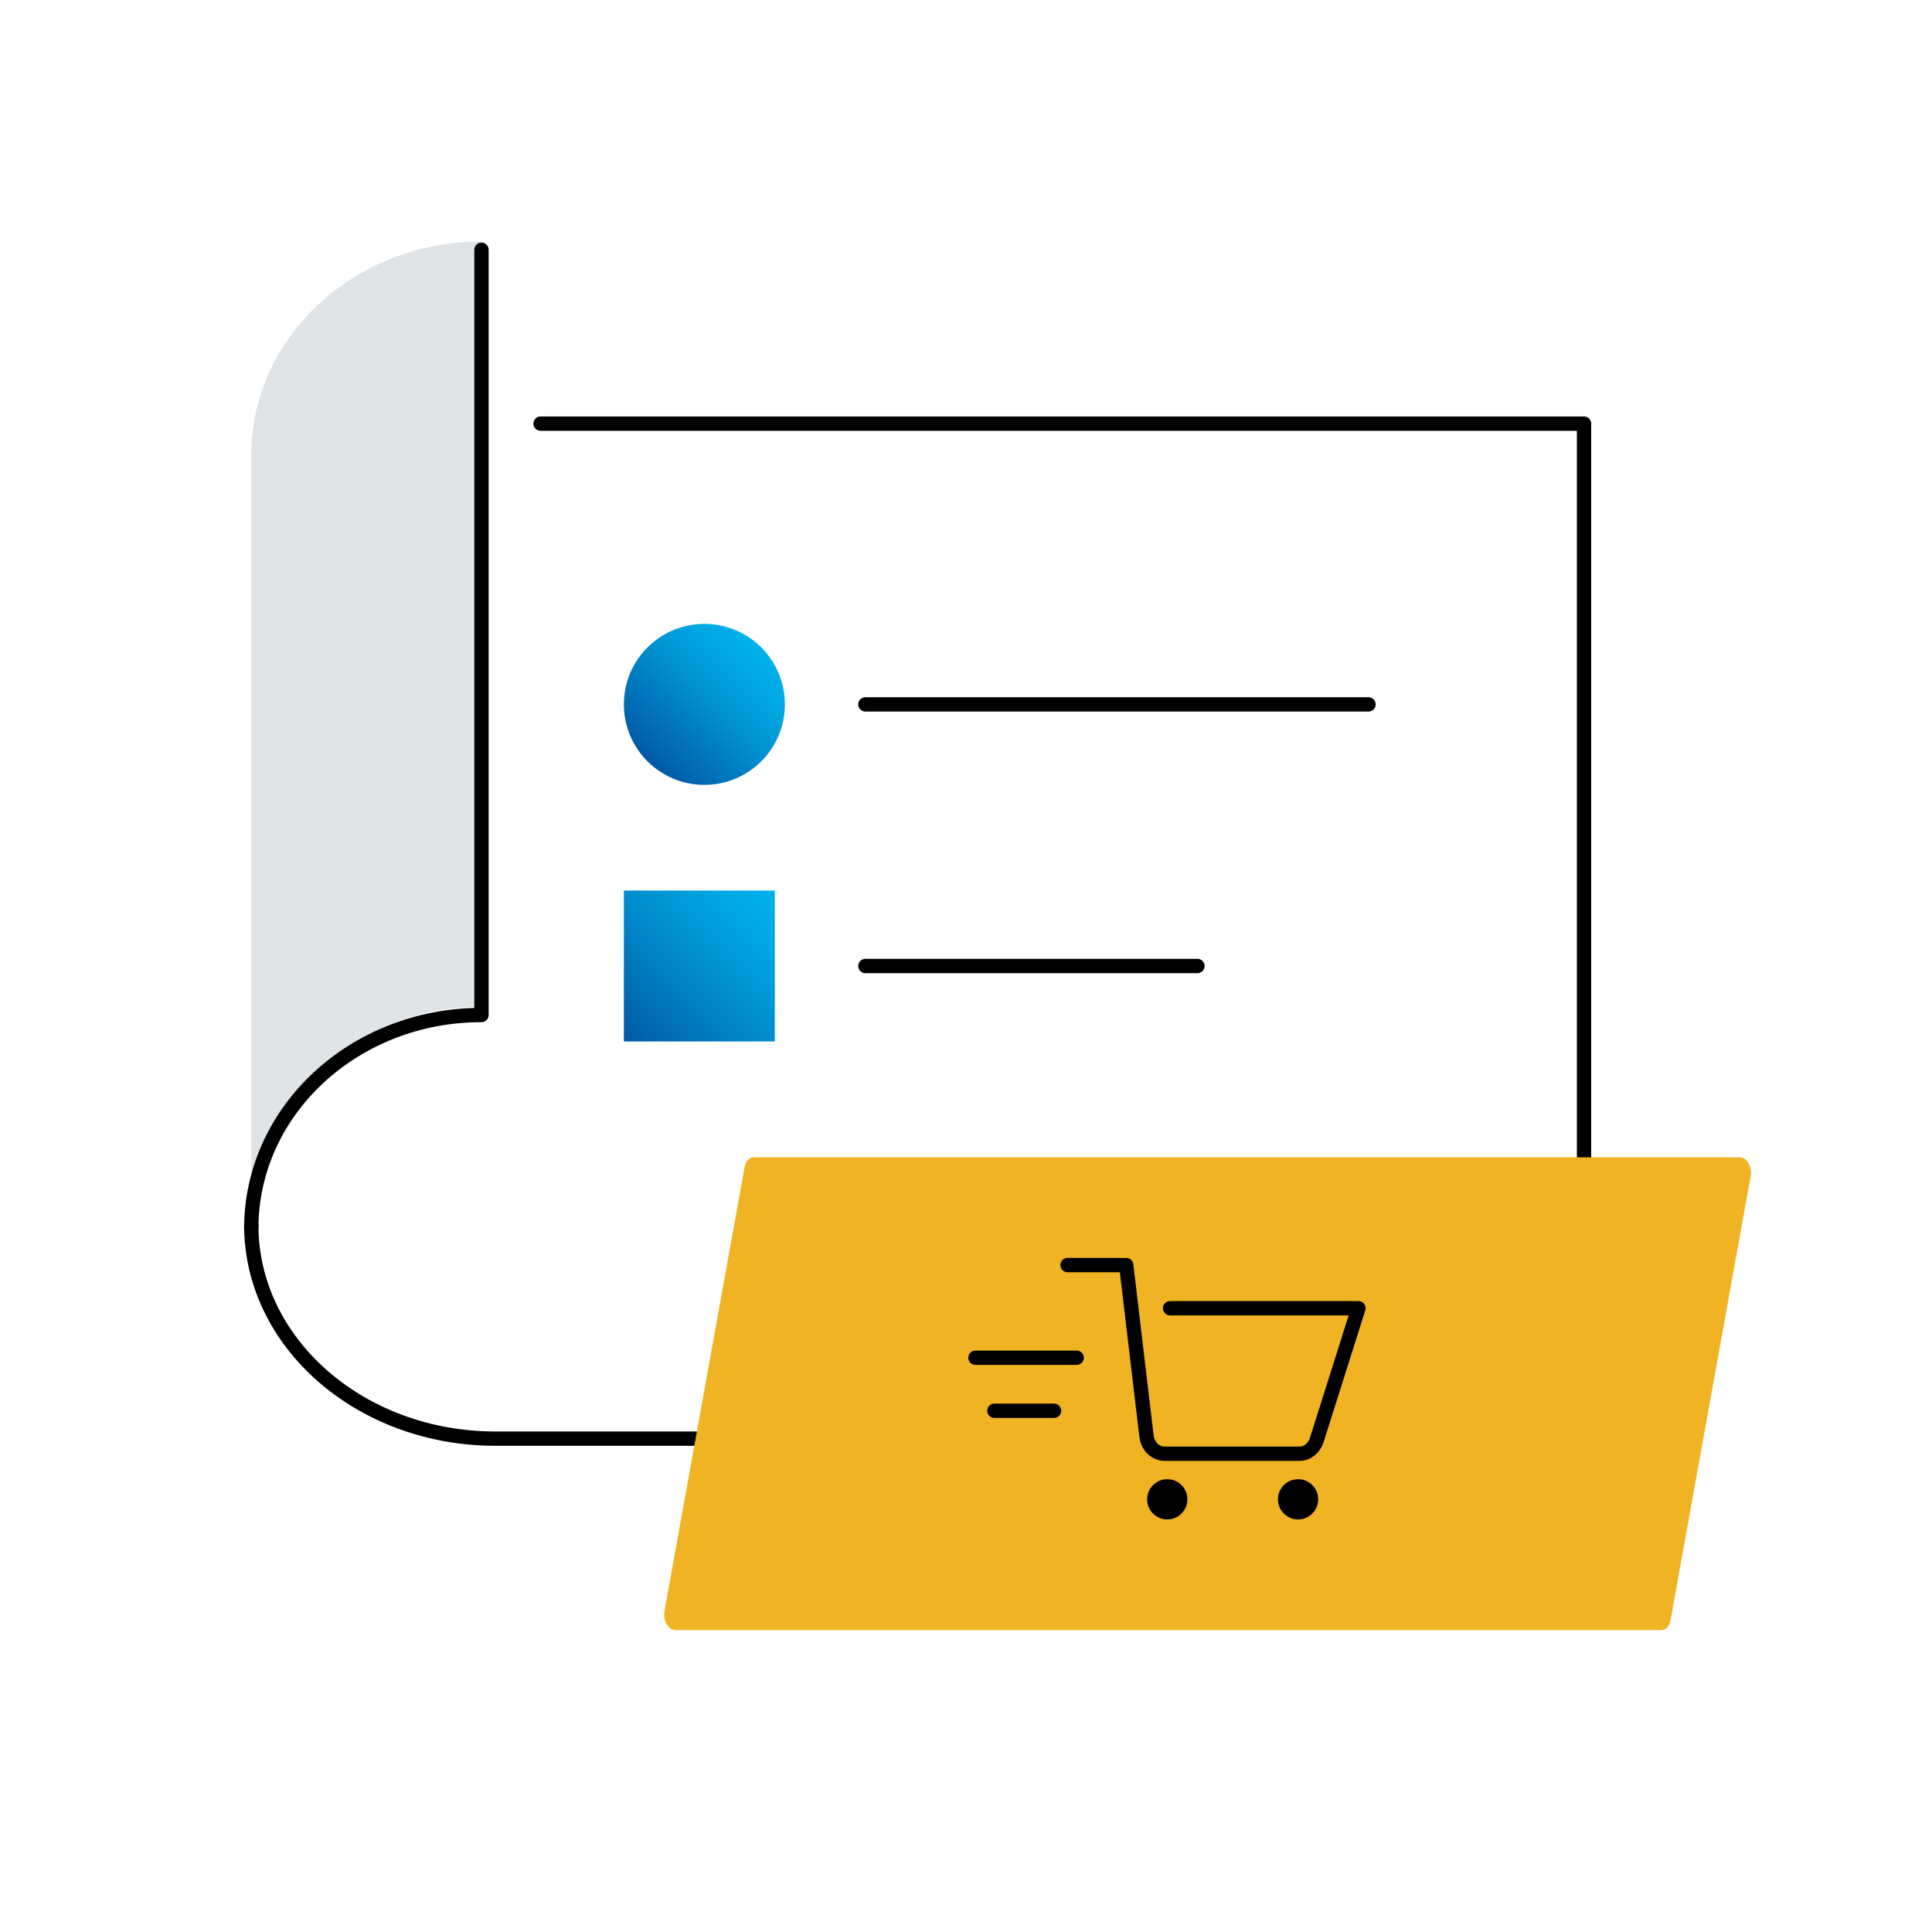
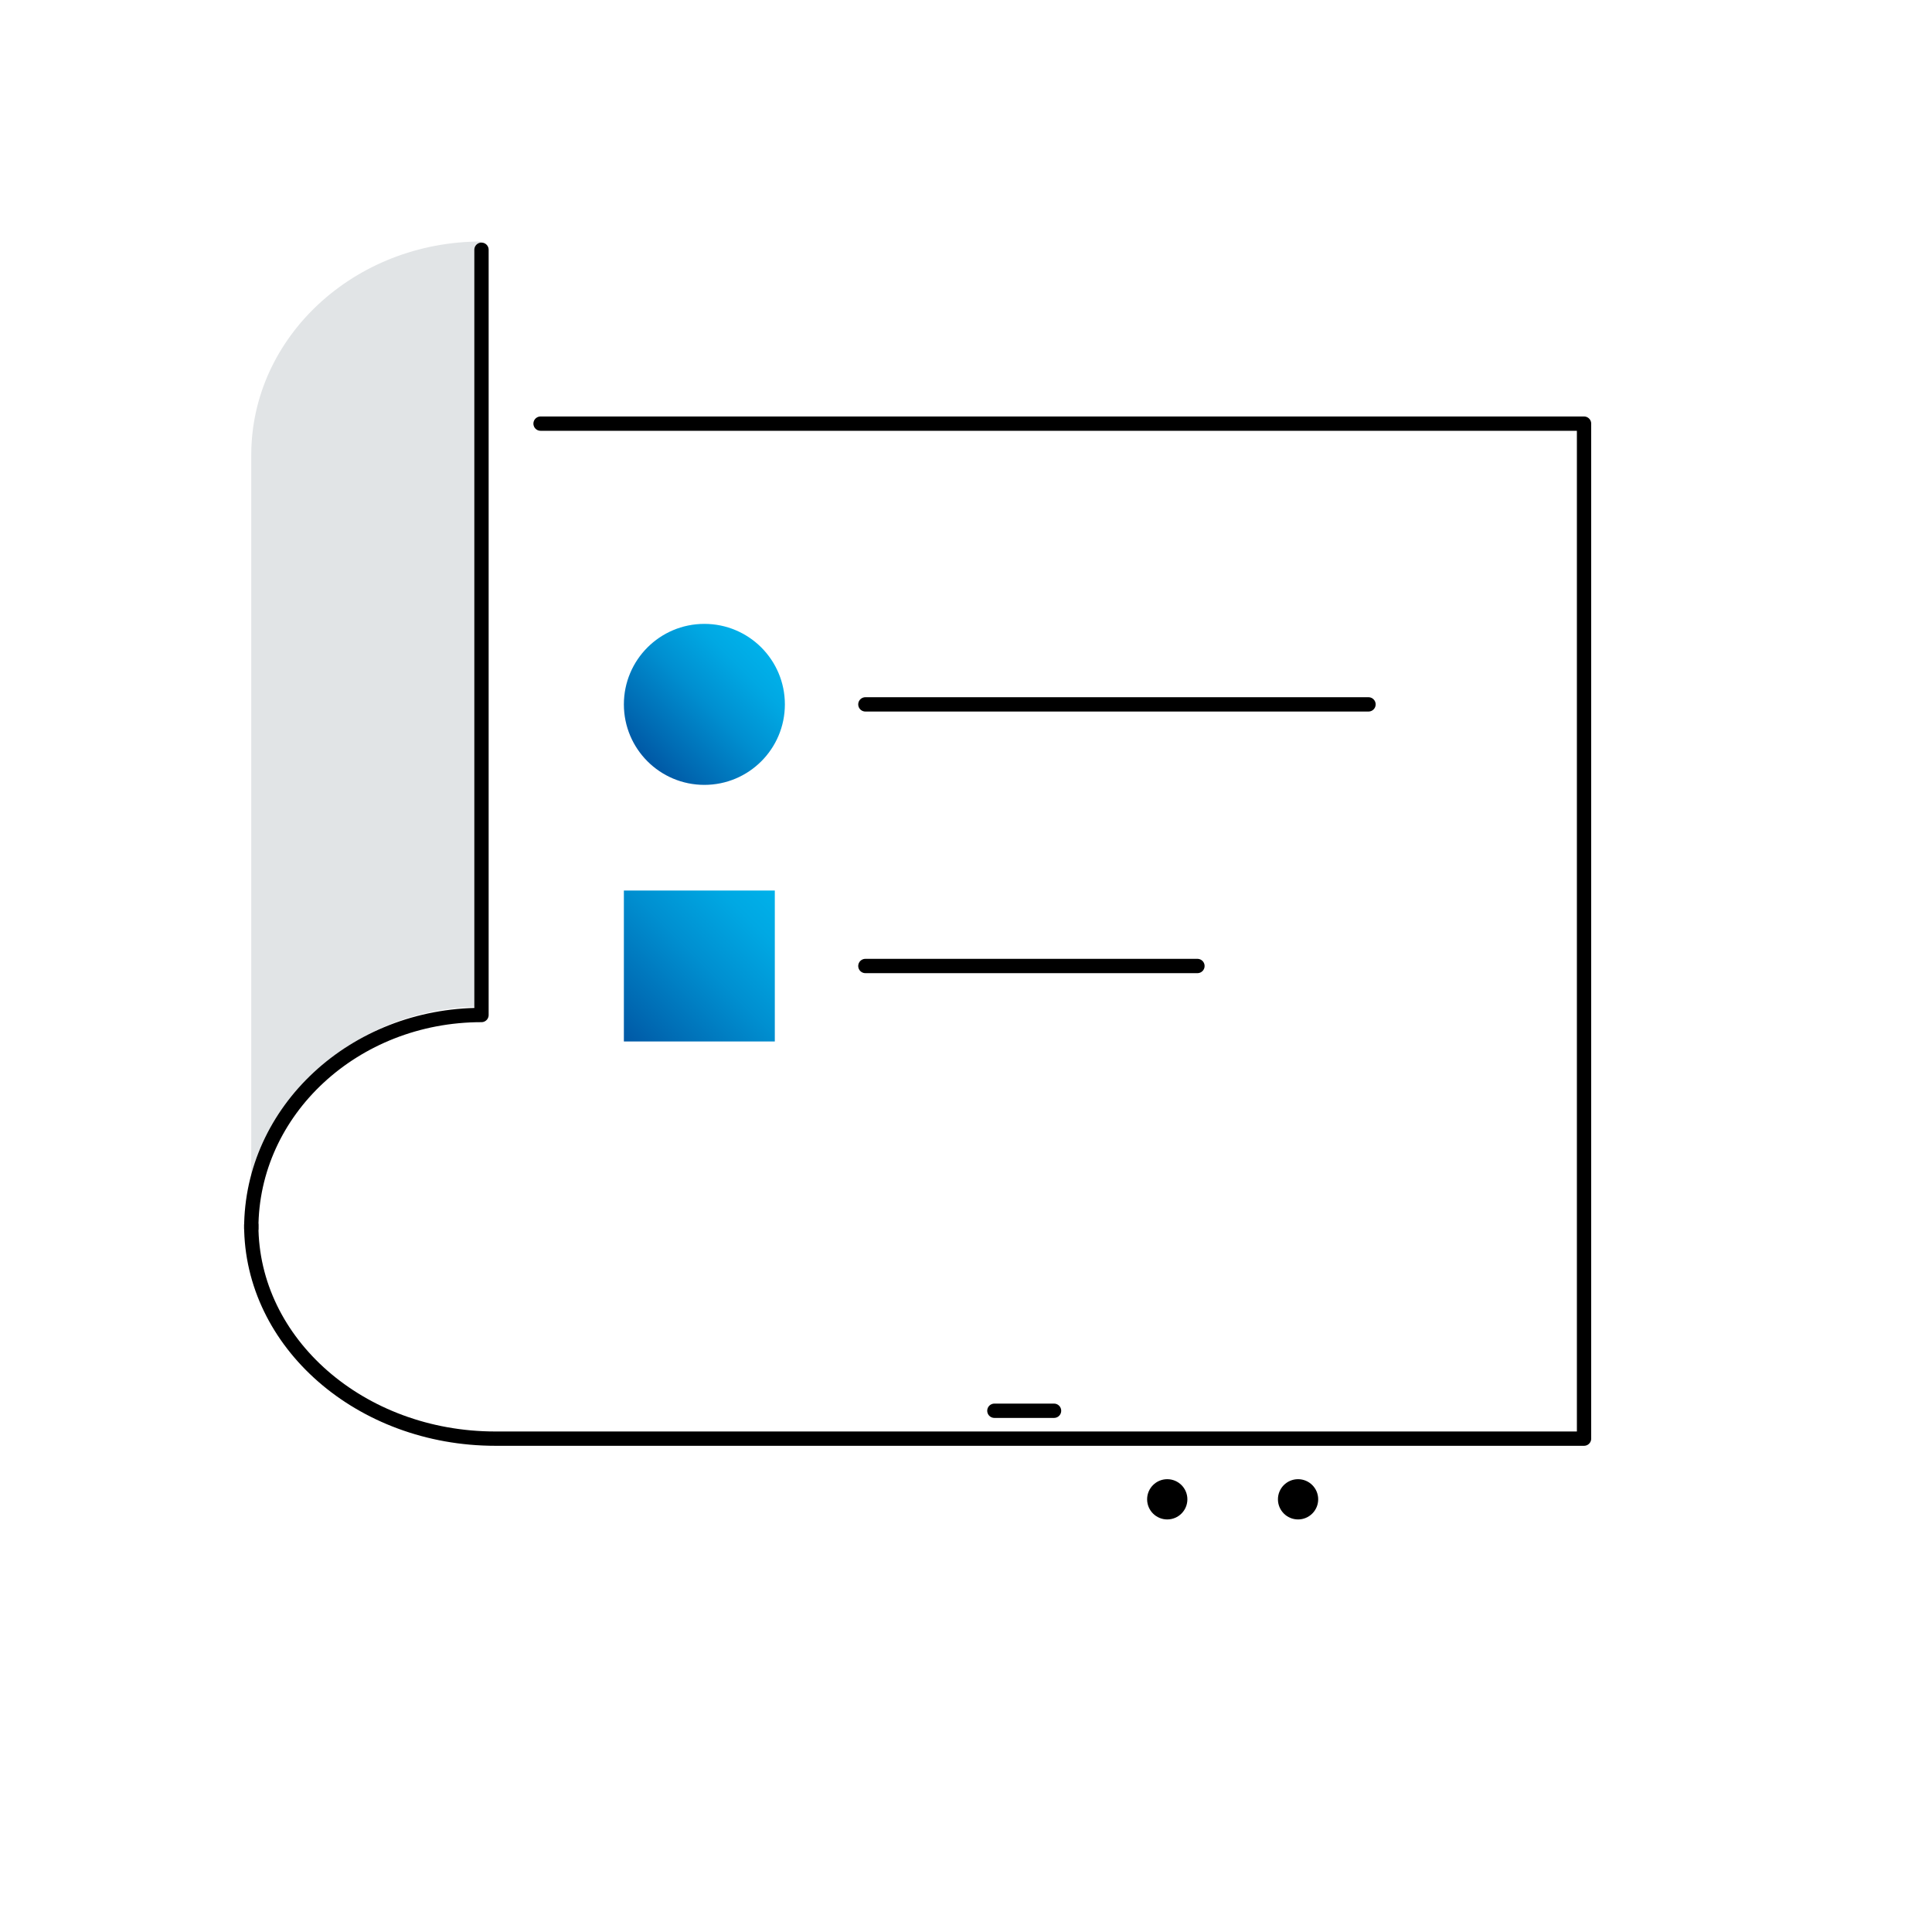
<svg xmlns="http://www.w3.org/2000/svg" width="270" height="270" viewBox="0 0 270 270" fill="none">
  <path d="M35.114 171.211C35.114 187.692 50.386 201.052 69.23 201.052H221.372V59.203H75.544" stroke="black" stroke-width="2" stroke-linecap="round" stroke-linejoin="round" />
-   <path d="M92.855 225.183L104.062 163.083C104.203 162.267 104.723 161.733 105.342 161.733H243.127C244.111 161.733 244.884 163.069 244.659 164.363L233.452 226.463C233.311 227.278 232.791 227.813 232.172 227.813H94.388C93.403 227.813 92.63 226.477 92.855 225.183Z" fill="url(#paint0_linear_1925_194)" />
  <path d="M35.114 170.536C35.114 154.055 49.514 140.695 67.289 140.695V33.75C49.514 33.75 35.114 47.109 35.114 63.591V165.53" fill="#E1E4E6" />
  <path d="M35.114 171.689C35.114 155.208 49.514 141.849 67.289 141.849V34.903" stroke="black" stroke-width="2" stroke-linecap="round" stroke-linejoin="round" />
-   <path d="M149.189 176.794H157.388L160.228 200.714C160.397 202.106 161.466 203.161 162.745 203.161C167.273 203.161 177.469 203.161 181.603 203.161C182.686 203.161 183.642 202.402 184.008 201.277L189.844 182.827H163.519" stroke="black" stroke-width="2" stroke-linecap="round" stroke-linejoin="round" />
  <path d="M163.125 212.344C164.678 212.344 165.938 211.085 165.938 209.531C165.938 207.978 164.678 206.719 163.125 206.719C161.572 206.719 160.312 207.978 160.312 209.531C160.312 211.085 161.572 212.344 163.125 212.344Z" fill="black" />
  <path d="M181.406 212.344C182.96 212.344 184.219 211.085 184.219 209.531C184.219 207.978 182.96 206.719 181.406 206.719C179.853 206.719 178.594 207.978 178.594 209.531C178.594 211.085 179.853 212.344 181.406 212.344Z" fill="black" />
-   <path d="M150.469 189.745H136.322" stroke="black" stroke-width="2" stroke-linecap="round" stroke-linejoin="round" />
  <path d="M147.305 197.156H138.966" stroke="black" stroke-width="2" stroke-linecap="round" stroke-linejoin="round" />
  <path d="M120.938 98.438H191.25" stroke="black" stroke-width="2" stroke-linecap="round" stroke-linejoin="round" />
  <path d="M98.438 109.688C104.651 109.688 109.688 104.651 109.688 98.438C109.688 92.224 104.651 87.188 98.438 87.188C92.224 87.188 87.188 92.224 87.188 98.438C87.188 104.651 92.224 109.688 98.438 109.688Z" fill="url(#paint1_linear_1925_194)" />
  <path d="M120.938 135H167.344" stroke="black" stroke-width="2" stroke-linecap="round" stroke-linejoin="round" />
  <path d="M108.281 124.453H87.188V145.547H108.281V124.453Z" fill="url(#paint2_linear_1925_194)" />
  <defs>
    <linearGradient id="paint0_linear_1925_194" x1="114.792" y1="248.724" x2="222.708" y2="140.808" gradientUnits="userSpaceOnUse">
      <stop stop-color="#F0B323" />
      <stop offset="1" stop-color="#F0B323" />
    </linearGradient>
    <linearGradient id="paint1_linear_1925_194" x1="90.478" y1="106.397" x2="106.397" y2="90.478" gradientUnits="userSpaceOnUse">
      <stop stop-color="#0058A5" />
      <stop offset="0.14" stop-color="#0068B1" />
      <stop offset="0.52" stop-color="#008FD0" />
      <stop offset="0.82" stop-color="#00A8E3" />
      <stop offset="1" stop-color="#00B1EA" />
    </linearGradient>
    <linearGradient id="paint2_linear_1925_194" x1="87.188" y1="145.547" x2="108.281" y2="124.453" gradientUnits="userSpaceOnUse">
      <stop stop-color="#0058A5" />
      <stop offset="0.14" stop-color="#0068B1" />
      <stop offset="0.52" stop-color="#008FD0" />
      <stop offset="0.82" stop-color="#00A8E3" />
      <stop offset="1" stop-color="#00B1EA" />
    </linearGradient>
  </defs>
</svg>